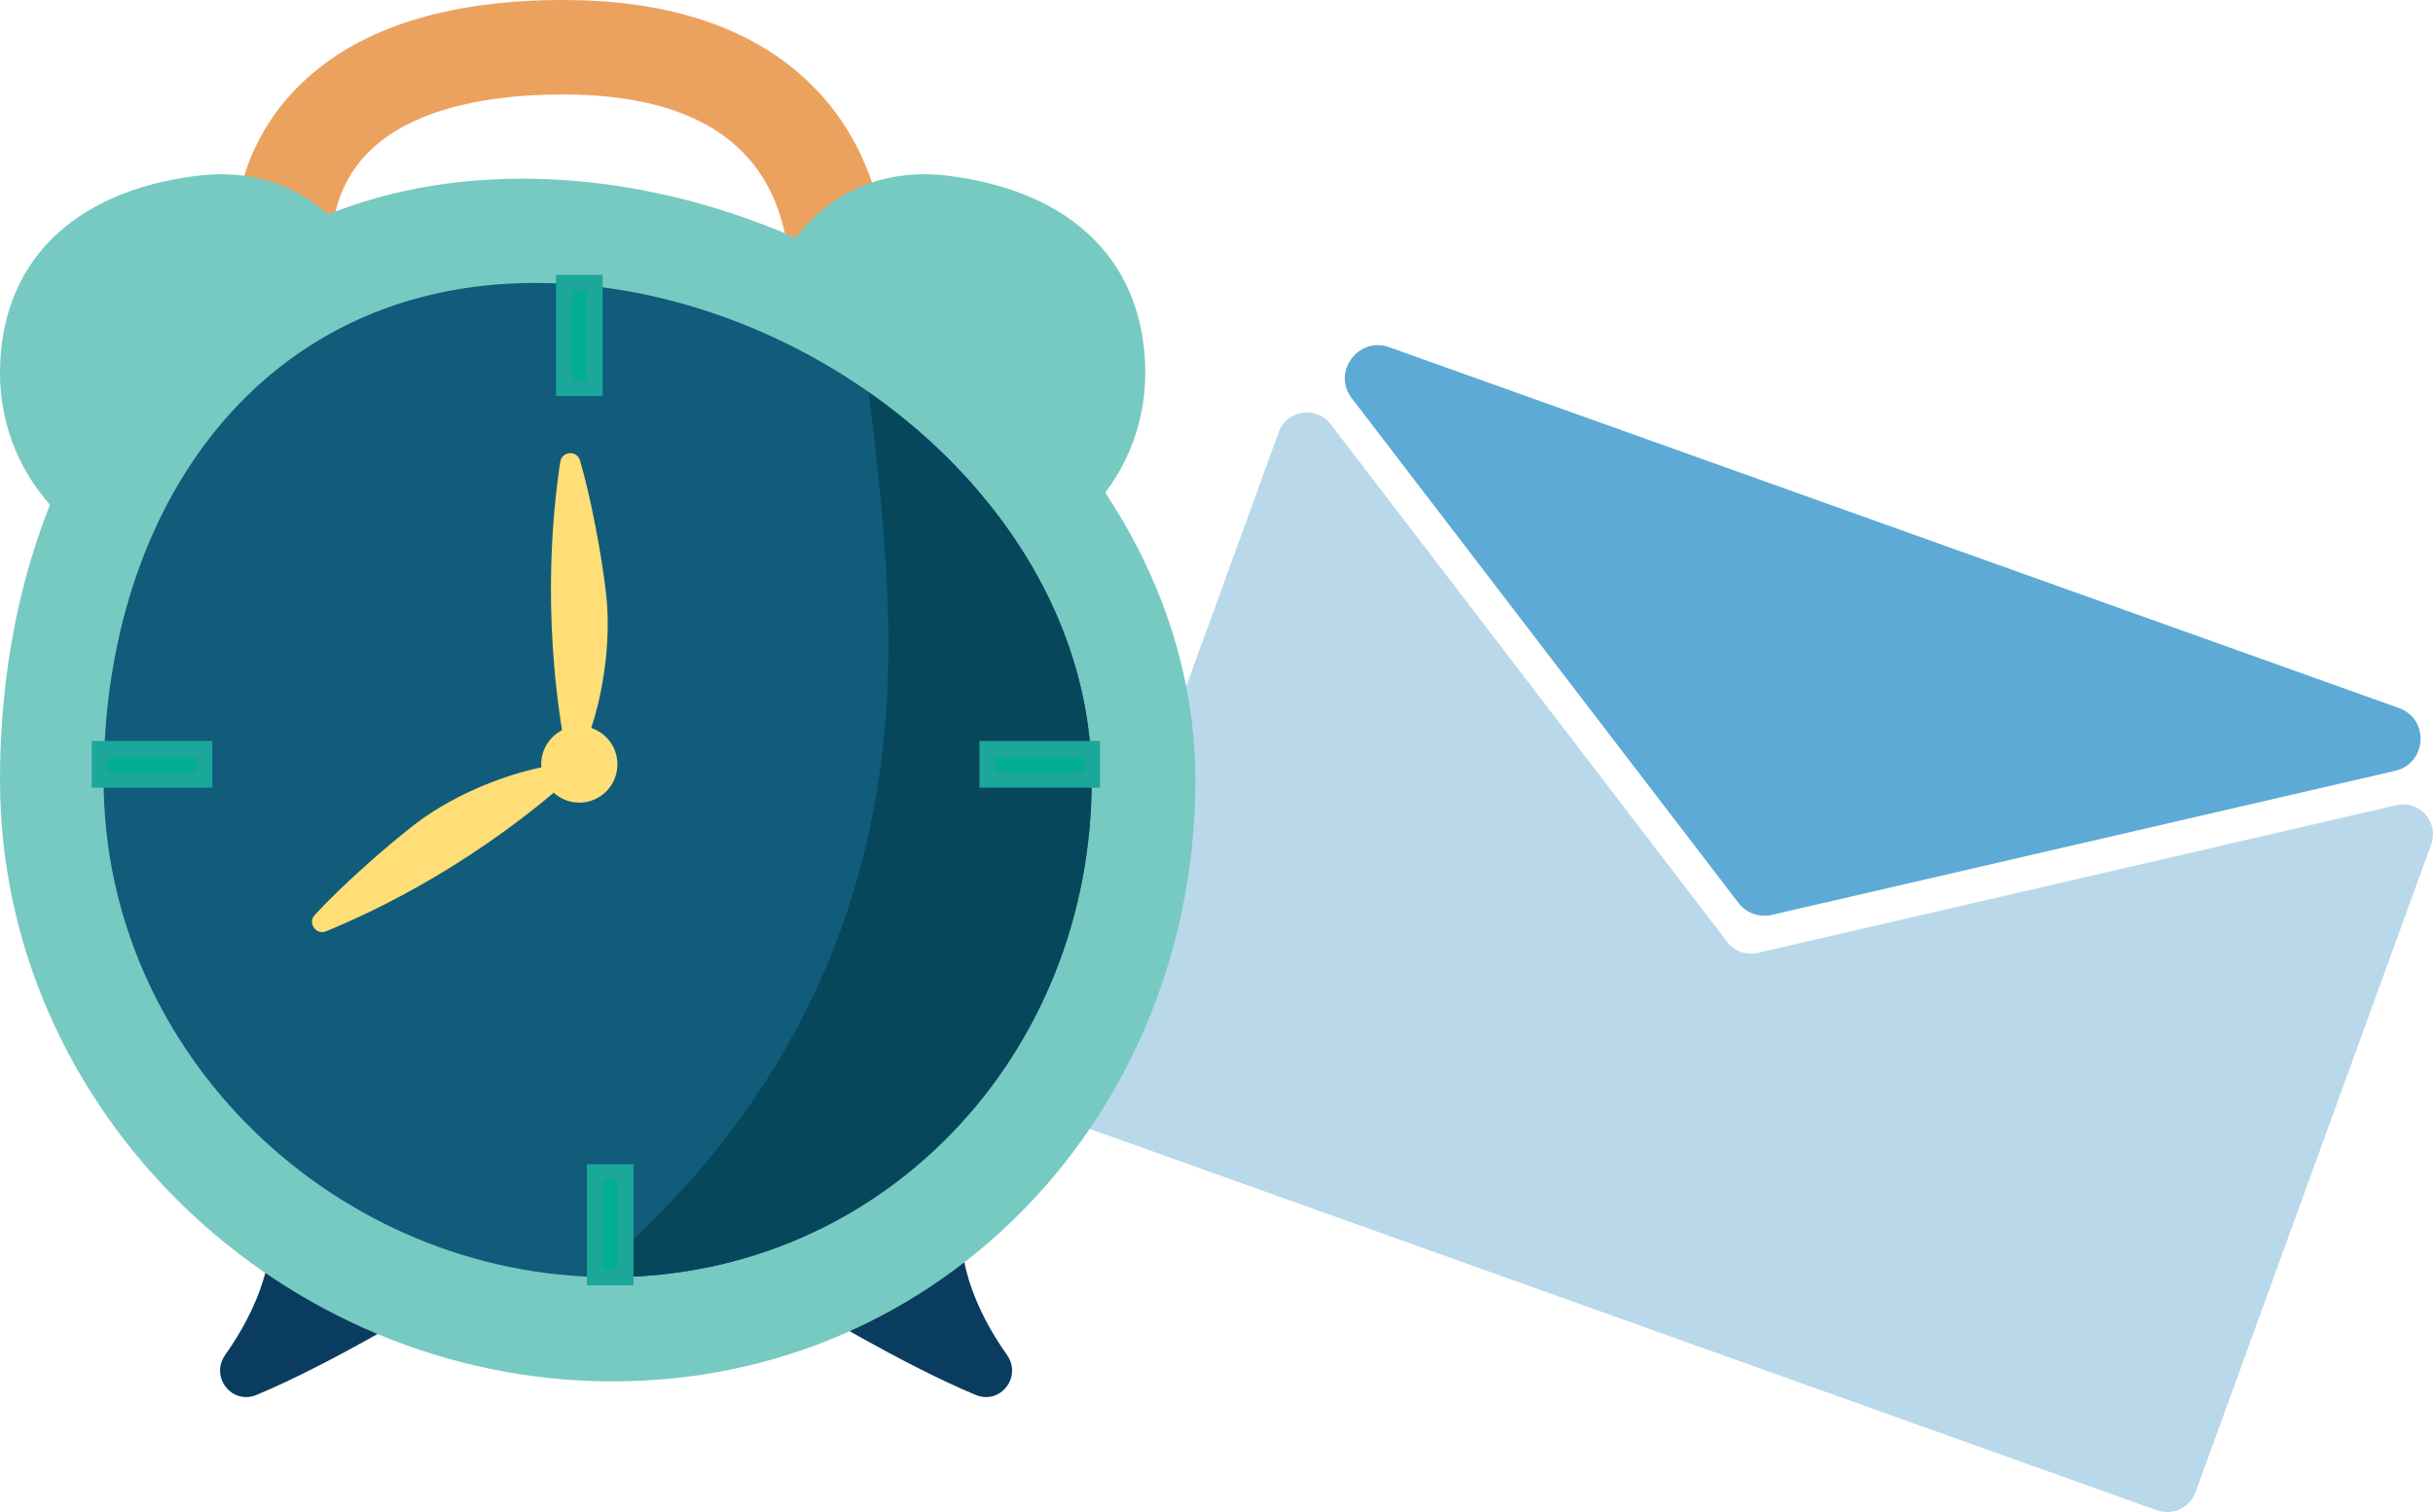
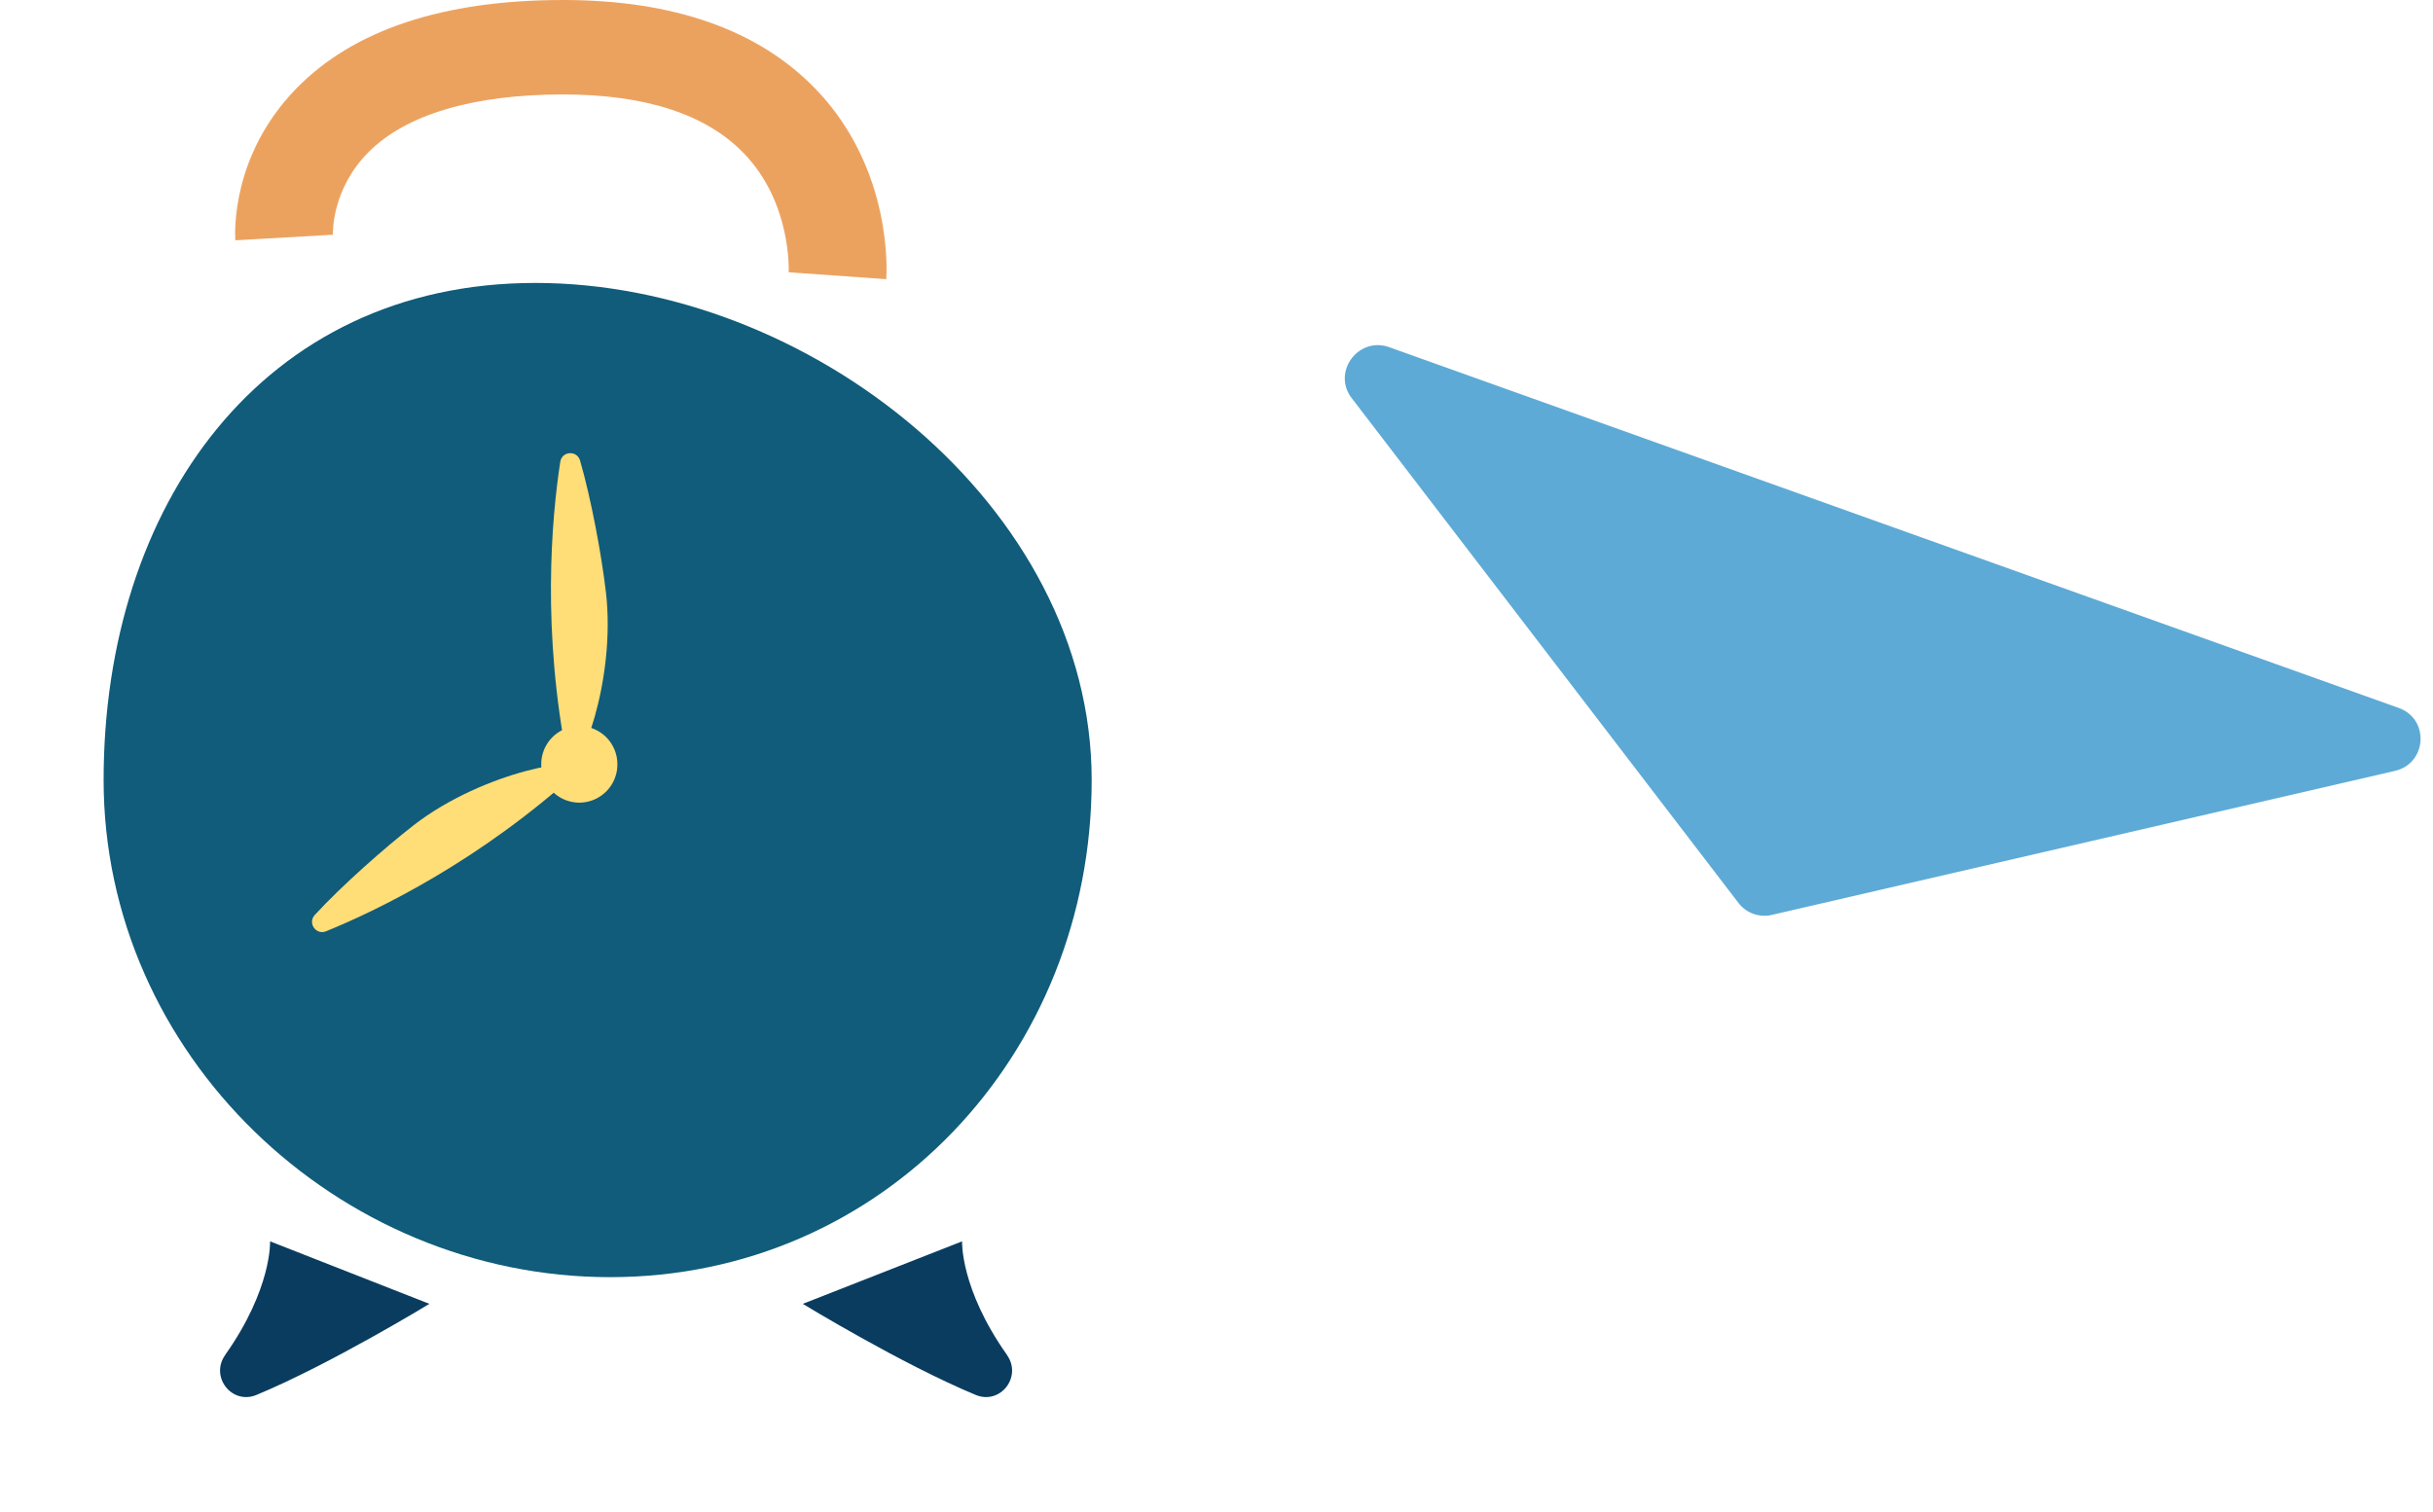
<svg xmlns="http://www.w3.org/2000/svg" width="148" height="92" viewBox="0 0 148 92" fill="none">
  <path d="M145.921 43.077l-61.41-21.951c-1.88-.676-3.5 1.514-2.287 3.096l23.528 30.717a1.988 1.988 0 002.043.724l37.892-8.76c1.948-.453 2.113-3.15.234-3.826z" fill="#5DAAD6" />
-   <path d="M105.061 57.3L80.952 25.817c-.876-1.141-2.682-.871-3.173.49L63.44 65.726c-.345.95.15 1.986 1.096 2.336l66.67 23.83a1.85 1.85 0 002.351-1.1l14.33-39.409c.492-1.36-.71-2.718-2.132-2.387l-38.832 8.98a1.849 1.849 0 01-1.87-.668l.007-.01z" fill="#B9D9EA" />
  <g clip-path="url(#clip0_1282_6143)">
    <path d="M13.697 82.44c2.856-4.038 2.732-6.911 2.732-6.911l9.691 3.803s-6.016 3.672-10.523 5.544c-1.496.615-2.836-1.107-1.9-2.429v-.006zm47.559 0c-2.855-4.038-2.732-6.911-2.732-6.911l-9.691 3.803s6.016 3.672 10.524 5.544c1.496.615 2.835-1.107 1.899-2.429v-.006z" fill="#0A3C5F" />
    <path d="M53.906 16.986l-5.932-.42s.221-4.221-2.758-7.271C42.92 6.938 39.233 5.747 34.25 5.747c-5.457 0-9.548 1.217-11.83 3.508-2.251 2.259-2.173 4.916-2.167 5.027l-5.938.34c-.032-.516-.227-5.177 3.688-9.215C21.483 1.82 26.953 0 34.257 0c6.732 0 11.902 1.826 15.37 5.426 4.734 4.922 4.305 11.291 4.285 11.56h-.006z" fill="#ECA25F" />
-     <path d="M23.857 22.706c0 6.631-5.34 12.005-11.928 12.005C5.338 34.71 0 29.33 0 22.706c0-6.624 4.3-11.035 11.928-12.004 7.63-.962 11.93 5.374 11.93 12.004zm21.952 0c0 6.631 5.34 12.005 11.928 12.005 6.589 0 11.929-5.374 11.929-12.005 0-6.63-4.3-11.035-11.929-12.004-7.63-.962-11.928 5.374-11.928 12.004z" fill="#76CAC2" />
-     <path d="M0 47.462C0 67.668 17.197 84.05 37.275 84.05s35.441-16.383 35.441-36.59c0-20.205-20.859-36.589-40.943-36.589C11.688 10.872 0 27.256 0 47.462z" fill="#76CAC2" />
    <path d="M6.303 47.461c0 16.704 14.211 30.247 30.81 30.247 16.598 0 29.294-13.543 29.294-30.247s-17.242-30.246-33.84-30.246c-16.6 0-26.264 13.542-26.264 30.246z" fill="#105C7A" />
-     <path d="M52.839 23.858c.943 7.652 1.77 15.382.696 23.001-1.567 11.2-6.667 20.612-14.81 28.355a43.62 43.62 0 01-2.862 2.462c.416.02.833.032 1.25.032 16.598 0 29.294-13.542 29.294-30.246 0-9.55-5.64-18.06-13.574-23.604h.006z" fill="#06475B" />
    <path d="M32.924 46.506a2.32 2.32 0 002.315 2.33 2.32 2.32 0 002.316-2.33 2.32 2.32 0 00-2.316-2.33 2.32 2.32 0 00-2.315 2.33z" fill="#FD7" />
    <path d="M34.543 46.401c-1.594-7.999-.995-14.826-.462-18.301.098-.655 1.015-.72 1.203-.079.677 2.317 1.32 5.813 1.574 8.005.638 5.387-1.671 11.337-2.315 10.382V46.4z" fill="#FD7" />
    <path d="M35.214 46.892c-6.01 5.472-12.144 8.45-15.383 9.773-.611.248-1.131-.511-.683-.995 1.627-1.774 4.287-4.117 6.023-5.466 4.267-3.305 10.537-4.36 10.043-3.312z" fill="#FD7" />
-     <path d="M38.036 71.333h-1.834v6.375h1.834v-6.375zm-1.88-54.112h-1.834v6.375h1.834v-6.375zm-23.74 28.362H6.081v1.846h6.335v-1.846zm53.997 0h-6.335v1.846h6.335v-1.846z" fill="#00AF91" stroke="#1BA799" stroke-miterlimit="10" />
  </g>
  <defs>
    <clipPath id="clip0_1282_6143">
      <path fill="#fff" d="M0 0h72.716v85H0z" />
    </clipPath>
  </defs>
</svg>